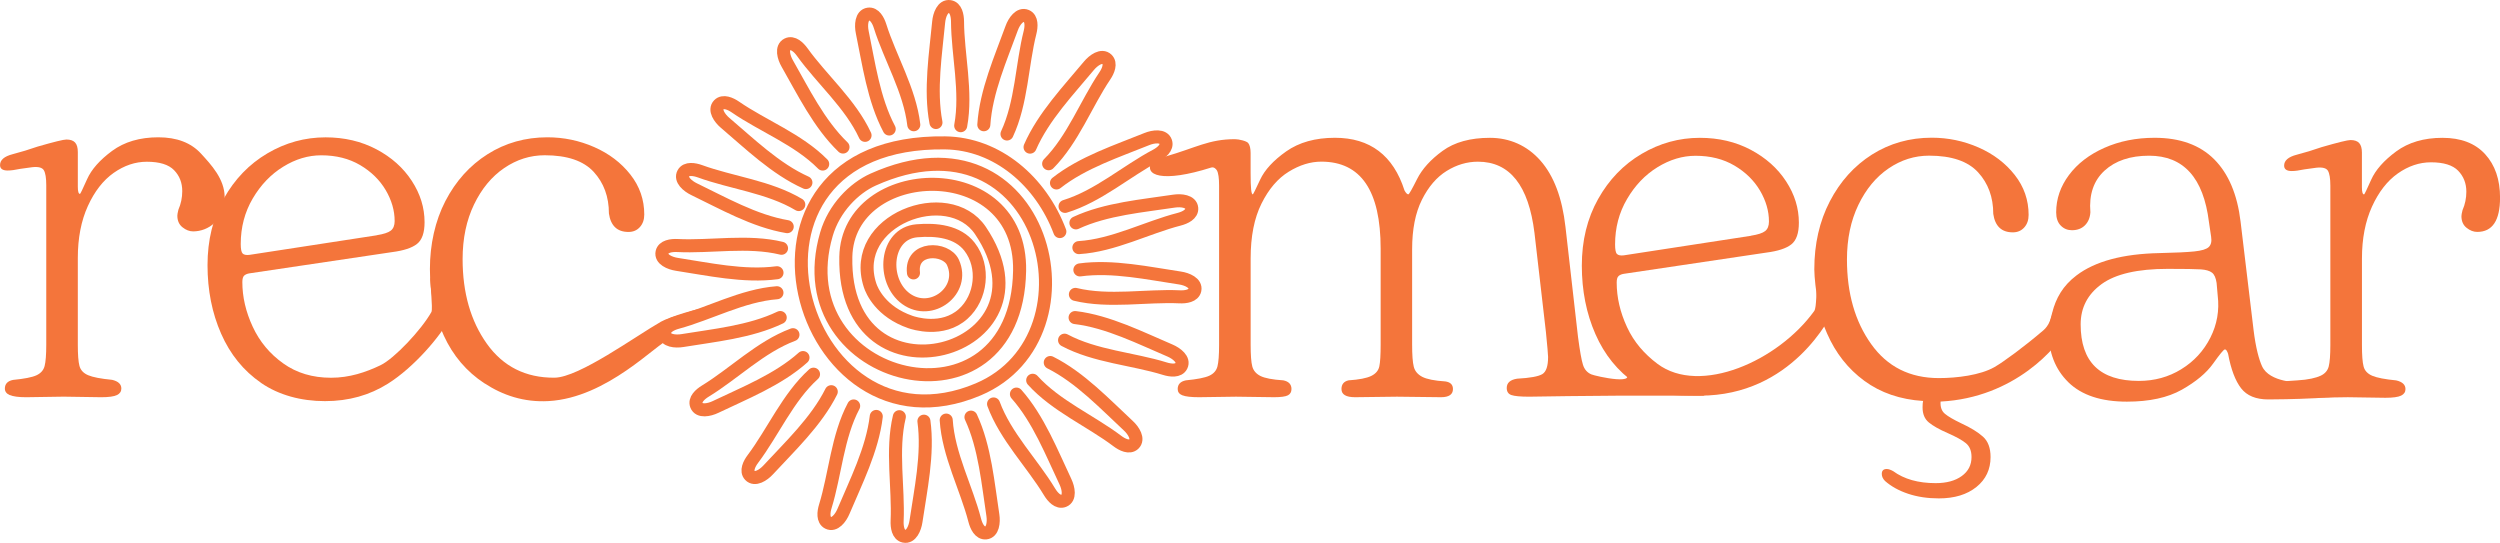
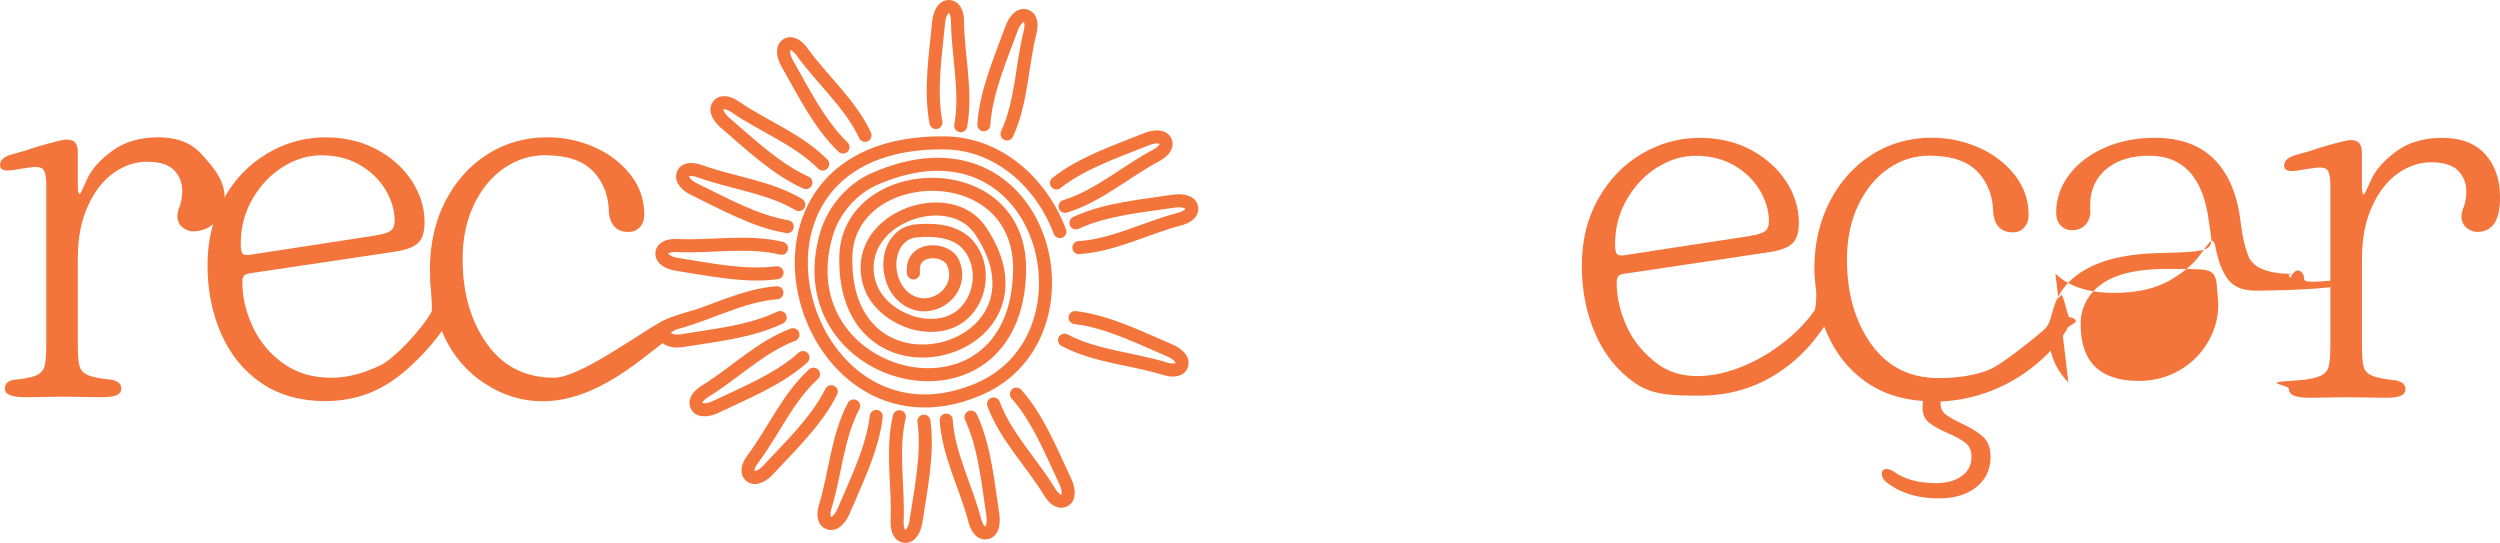
<svg xmlns="http://www.w3.org/2000/svg" id="Camada_2" data-name="Camada 2" viewBox="0 0 575 124.86">
  <defs>
    <style>      .cls-1 {        fill: none;        stroke: #f4753b;        stroke-linecap: round;        stroke-linejoin: round;        stroke-width: 3px;      }      .cls-2 {        fill: #f4753b;      }    </style>
  </defs>
  <g id="Camada_1-2" data-name="Camada 1">
    <g>
-       <path class="cls-2" d="M271.93,90.92c-.71-.29-1.06-.77-1.06-1.44,0-1.08.63-1.75,1.88-2,2.58-.25,4.38-.6,5.38-1.06,1-.46,1.63-1.17,1.88-2.13.25-.96.38-2.61.38-4.94v-36.65c0-1.75-.17-2.92-.5-3.5-.21-.36-.69-.87-1.36-.65-11.12,3.53-15.71,1.88-13.51-1.54.59-.91,3-4.16,3-5,0-.61.2-.6,1,1,1,2-1.87,3.25-1,3,7-2,10-4,16-4,.92,0,2.69.42,3.06.88s.56,1.23.56,2.31v4.63c0,1.75.04,3,.12,3.75.08.75.21,1.13.38,1.13.08,0,.65-1.13,1.69-3.38,1.04-2.25,3.04-4.42,6-6.51,2.96-2.08,6.69-3.13,11.2-3.13,8.09,0,13.43,4.05,16.01,12.13.33.59.63.88.88.88.17,0,.83-1.17,2-3.5,1.17-2.33,3.13-4.5,5.88-6.5,2.75-2,6.38-3,10.88-3s8.55,1.75,11.63,5.25c3.08,3.5,5,8.59,5.75,15.26l2.88,25.27c.42,3.17.79,5.3,1.13,6.38.33,1.09.98,1.84,1.94,2.25.96.42,12,2.89,7-1.11-1.25-1,13,1.83,13,3,0,.67,6.64,3,6,3h-19l-12.32.11-9.01.13c-2,0-3.36-.13-4.07-.38-.71-.25-1.06-.79-1.06-1.63,0-1.17.79-1.88,2.38-2.13,3-.16,4.94-.52,5.82-1.06.88-.54,1.31-1.85,1.31-3.94,0-.5-.17-2.42-.5-5.75l-2.63-22.77c-1.34-10.93-5.67-16.39-13.01-16.39-2.5,0-4.9.71-7.19,2.13-2.29,1.42-4.19,3.63-5.69,6.63-1.5,3-2.25,6.8-2.25,11.38v21.89c0,2.42.12,4.13.38,5.13.25,1,.9,1.77,1.94,2.32,1.04.54,2.82.9,5.32,1.06,1.17.17,1.75.75,1.75,1.75,0,1.25-.92,1.88-2.75,1.88l-10.13-.12-9.63.12c-2.09,0-3.13-.62-3.13-1.88,0-1.08.54-1.75,1.63-2,2.42-.16,4.15-.5,5.19-1,1.04-.5,1.67-1.23,1.88-2.19.21-.96.31-2.65.31-5.07v-22.02c0-13.34-4.55-20.02-13.64-20.02-2.5,0-5,.77-7.51,2.32-2.5,1.54-4.59,3.98-6.25,7.32-1.67,3.34-2.5,7.55-2.5,12.64v19.76c0,2.42.12,4.11.38,5.07s.88,1.69,1.88,2.19c1,.5,2.75.84,5.25,1,1.25.25,1.88.92,1.88,2,0,.67-.27,1.15-.81,1.44-.54.29-1.61.44-3.19.44l-8.76-.12-8.51.12c-1.83,0-3.11-.15-3.81-.44Z" />
      <path class="cls-2" d="M376.14,88.17c-4.05-2.79-7.11-6.57-9.19-11.32-2.09-4.75-3.13-10.01-3.13-15.76s1.25-10.86,3.75-15.32c2.5-4.46,5.84-7.92,10.01-10.38,4.17-2.46,8.63-3.69,13.39-3.69,4.34,0,8.23.92,11.7,2.75,3.46,1.84,6.17,4.25,8.13,7.26,1.96,3,2.94,6.17,2.94,9.51,0,2.42-.58,4.09-1.75,5-1.17.92-3.09,1.54-5.75,1.88l-32.77,4.88c-.5.08-.9.25-1.19.5-.29.25-.44.75-.44,1.5,0,3.42.79,6.84,2.38,10.26,1.58,3.42,3.97,6.17,7,8.44,9.79,7.33,27.79-.67,36.05-12.15.61-.85.37-5.02.74-5.52,0,0,1.71,1.25,2,1,.29-.25.26,1.32.51,1.32.67,0,1.17.27,1.5.81.33.54.33,1.1,0,1.69-1.01,2.17-9.92,20.17-31.01,20.17-6,0-10.81-.03-14.86-2.83ZM402.73,54.21c1.58-.25,2.67-.6,3.25-1.06.58-.46.88-1.19.88-2.19,0-2.42-.69-4.8-2.06-7.13-1.38-2.33-3.34-4.25-5.88-5.75-2.55-1.5-5.53-2.25-8.94-2.25-3,0-5.92.88-8.76,2.63-2.84,1.75-5.17,4.19-7,7.32-1.84,3.13-2.75,6.61-2.75,10.45,0,1.17.14,1.9.44,2.19.29.29.81.4,1.56.31l29.27-4.5Z" />
      <path class="cls-2" d="M477.44,73.76c.29.5-1.69,1.08-1.94,1.75-2.17,4.25-12.1,15.99-29.17,16.85-.08,1.25.25,2.19,1,2.81.75.63,2,1.35,3.75,2.19,2.17,1,3.83,2.02,5,3.07,1.17,1.04,1.75,2.61,1.75,4.69,0,2.83-1.08,5.13-3.25,6.88-2.17,1.75-5.05,2.63-8.63,2.63-2.59,0-4.94-.35-7.07-1.06s-3.9-1.69-5.32-2.94c-.5-.5-.75-1.04-.75-1.63,0-.75.38-1.13,1.13-1.13.42,0,.92.17,1.5.5,2.5,1.83,5.75,2.75,9.76,2.75,2.5,0,4.5-.54,6-1.63,1.5-1.08,2.25-2.54,2.25-4.38,0-1.42-.44-2.48-1.31-3.19-.88-.71-2.27-1.48-4.19-2.32-1.92-.83-3.36-1.65-4.32-2.44-.96-.79-1.44-1.94-1.44-3.44,0-.67.04-1.17.12-1.5-5.25-.33-9.76-1.88-13.51-4.63-3.75-2.75-6.61-6.38-8.57-10.88-1.26-2.89-1.8-4.49-2.25-7.73-.25-1.81-.69-5.12-.69-7.03,0-5.84,1.19-11.05,3.57-15.64,2.38-4.58,5.61-8.17,9.69-10.76,4.09-2.58,8.67-3.88,13.76-3.88,3.75,0,7.34.75,10.76,2.25,3.42,1.5,6.19,3.61,8.32,6.32,2.13,2.71,3.19,5.78,3.19,9.19,0,1.17-.33,2.13-1,2.88-.67.75-1.54,1.13-2.63,1.13-2.59,0-4.09-1.42-4.5-4.25,0-3.84-1.17-7.03-3.5-9.57-2.34-2.54-6.09-3.82-11.26-3.82-3.34,0-6.44.98-9.32,2.94-2.88,1.96-5.19,4.75-6.94,8.38-1.75,3.63-2.63,7.82-2.63,12.57,0,7.76,1.85,14.24,5.57,19.45,3.71,5.21,8.9,7.82,15.57,7.82,4.17,0,9.5-.67,12.75-2.51,2.08-1.18,6.95-4.76,11.29-8.48,2.44-2.09,2-6,4-8,.58-.92,1.5,5.01,2,5.01.67,0,1.14.25,1.44.75Z" />
-       <path class="cls-2" d="M475.73,87.92c-3.04-2.96-4.57-6.9-4.57-11.82,0-1.42.52-2.82.83-4.1.85-3.43,2.48-6.29,5.61-8.66,4.29-3.25,10.65-4.96,19.08-5.13,3.67-.08,6.34-.21,8.01-.38,1.67-.17,2.77-.5,3.31-1,.54-.5.73-1.29.56-2.38l-.5-3.38c-1.25-10.17-5.84-15.26-13.76-15.26-4.34,0-7.76,1.15-10.26,3.44-2.5,2.3-3.59,5.49-3.25,9.57-.08,1.25-.5,2.25-1.25,3s-1.75,1.13-3,1.13c-1,0-1.86-.35-2.56-1.06-.71-.71-1.06-1.73-1.06-3.06,0-3.09.98-5.94,2.94-8.57,1.96-2.63,4.67-4.71,8.13-6.25,3.46-1.54,7.32-2.32,11.57-2.32,5.84,0,10.4,1.65,13.7,4.94,3.29,3.3,5.32,8.07,6.07,14.32l3,25.02c.5,4.09,1.26,6.78,1.94,8.26,1.73,3.77,8.4,3.77,9.73,3.77.92,0-1.46.46-1,0s.46,1.53.96.61c.5-.92,1-1.37,1.5-1.37.42,0,.77.19,1.06.56.29.38.44.86.44,1.44,0,1.67,11.62-.94,10.04.77-1.59,1.71-18.96,1.86-21.29,1.86-2.84,0-4.92-.85-6.25-2.56-1.33-1.71-2.34-4.36-3-7.94-.08-.25-.19-.48-.31-.69-.12-.21-.27-.31-.44-.31-.25,0-1.15,1.09-2.69,3.25-1.54,2.17-3.94,4.17-7.19,6.01-3.25,1.83-7.46,2.75-12.64,2.75-5.92,0-10.4-1.48-13.45-4.44ZM501.69,84.92c2.92-1.79,5.15-4.21,6.69-7.25,1.54-3.04,2.11-6.28,1.69-9.7l-.25-2.88c-.17-1.17-.52-1.96-1.06-2.38-.54-.42-1.4-.67-2.56-.75-1.17-.08-3.71-.12-7.63-.12-6.92,0-11.99,1.17-15.2,3.5-3.21,2.34-4.82,5.42-4.82,9.26,0,8.68,4.46,13.01,13.39,13.01,3.58,0,6.84-.89,9.76-2.69Z" />
+       <path class="cls-2" d="M475.73,87.92c-3.04-2.96-4.57-6.9-4.57-11.82,0-1.42.52-2.82.83-4.1.85-3.43,2.48-6.29,5.61-8.66,4.29-3.25,10.65-4.96,19.08-5.13,3.67-.08,6.34-.21,8.01-.38,1.67-.17,2.77-.5,3.31-1,.54-.5.73-1.29.56-2.38l-.5-3.38c-1.25-10.17-5.84-15.26-13.76-15.26-4.34,0-7.76,1.15-10.26,3.44-2.5,2.3-3.59,5.49-3.25,9.57-.08,1.25-.5,2.25-1.25,3s-1.75,1.13-3,1.13c-1,0-1.86-.35-2.56-1.06-.71-.71-1.06-1.73-1.06-3.06,0-3.09.98-5.94,2.94-8.57,1.96-2.63,4.67-4.71,8.13-6.25,3.46-1.54,7.32-2.32,11.57-2.32,5.84,0,10.4,1.65,13.7,4.94,3.29,3.3,5.32,8.07,6.07,14.32c.5,4.09,1.26,6.78,1.94,8.26,1.73,3.77,8.4,3.77,9.73,3.77.92,0-1.46.46-1,0s.46,1.53.96.61c.5-.92,1-1.37,1.5-1.37.42,0,.77.19,1.06.56.29.38.44.86.44,1.44,0,1.67,11.62-.94,10.04.77-1.59,1.71-18.96,1.86-21.29,1.86-2.84,0-4.92-.85-6.25-2.56-1.33-1.71-2.34-4.36-3-7.94-.08-.25-.19-.48-.31-.69-.12-.21-.27-.31-.44-.31-.25,0-1.15,1.09-2.69,3.25-1.54,2.17-3.94,4.17-7.19,6.01-3.25,1.83-7.46,2.75-12.64,2.75-5.92,0-10.4-1.48-13.45-4.44ZM501.69,84.92c2.92-1.79,5.15-4.21,6.69-7.25,1.54-3.04,2.11-6.28,1.69-9.7l-.25-2.88c-.17-1.17-.52-1.96-1.06-2.38-.54-.42-1.4-.67-2.56-.75-1.17-.08-3.71-.12-7.63-.12-6.92,0-11.99,1.17-15.2,3.5-3.21,2.34-4.82,5.42-4.82,9.26,0,8.68,4.46,13.01,13.39,13.01,3.58,0,6.84-.89,9.76-2.69Z" />
      <path class="cls-2" d="M527.59,90.99c-.75-.33-1.13-.83-1.13-1.5,0-1.08-7.46-1.49,1.88-2,2.59-.14,4.38-.6,5.38-1.06,1-.46,1.63-1.17,1.88-2.13.25-.96.38-2.61.38-4.94v-36.65c0-1.67-.19-2.81-.56-3.44-.38-.62-1.27-.85-2.69-.69l-2.75.38c-1.17.25-2.13.38-2.88.38-1.17,0-1.75-.42-1.75-1.25,0-1.17.96-2,2.88-2.5,1.92-.5,3.84-1.08,5.75-1.75,3.75-1.08,5.96-1.63,6.63-1.63.92,0,1.58.23,2,.69.42.46.63,1.19.63,2.19v8c0,1.08.17,1.63.5,1.63.08,0,.63-1.13,1.63-3.38,1-2.25,2.92-4.42,5.75-6.51,2.83-2.08,6.38-3.13,10.63-3.13s7.53,1.25,9.82,3.75c2.29,2.5,3.44,5.84,3.44,10.01,0,5.25-1.75,7.88-5.25,7.88-.84,0-1.65-.31-2.44-.94-.79-.62-1.19-1.52-1.19-2.69,0-.25.08-.71.25-1.37.58-1.33.88-2.75.88-4.25,0-1.92-.63-3.52-1.88-4.82-1.25-1.29-3.34-1.94-6.25-1.94-2.67,0-5.21.86-7.63,2.56-2.42,1.71-4.4,4.25-5.94,7.63-1.54,3.38-2.31,7.36-2.31,11.95v19.89c0,2.34.12,3.98.38,4.94.25.96.92,1.67,2,2.13,1.08.46,2.92.81,5.5,1.06,1.42.33,2.13,1,2.13,2,0,.67-.33,1.17-1,1.5-.67.33-1.88.5-3.63.5l-8.63-.13-8.63.13c-1.75,0-3-.17-3.75-.5Z" />
    </g>
    <g>
      <path class="cls-1" d="M210.1,62.77c-.73-6.15,7.48-5.93,9.08-2.41,2.94,6.49-5,12.54-10.78,8.37-5.69-4.11-4.89-15.02,2.47-15.65,4.48-.38,9.4.15,12.13,3.68,3.57,4.62,2.73,11.68-1.48,15.45-4.77,4.28-11.39,2.11-12.13,1.85-6.83-2.36-8.87-7.18-9.28-8.45-4.89-15.02,18.02-23.53,25.39-12.59,19,28.2-31.7,42.18-30.96,6.05.45-21.9,40.44-23.63,39.97,3.21-.69,38.95-54.51,26.1-44.42-8.44,1.74-5.95,6.32-10.56,10.76-12.55,39.2-17.58,53.19,35.96,24.16,48.26-41.53,17.6-62.43-57.43-7.64-56.69,11.99.16,22.04,8.82,26.4,20.4" />
      <g>
        <path class="cls-1" d="M247.46,51.26c6.95-3.23,15.48-3.91,22.55-5,1.64-.25,3.94-.02,4.09,1.63.12,1.4-1.55,2.19-2.91,2.54-7.37,1.89-15.11,6.03-23.05,6.52" />
-         <path class="cls-1" d="M248.37,62.08c7.6-1.04,15.95.82,23.02,1.86,1.64.24,3.77,1.15,3.43,2.76-.3,1.38-2.12,1.64-3.53,1.57-7.6-.36-16.22,1.31-23.95-.56" />
        <path class="cls-1" d="M247.27,73.04c7.61.9,15.23,4.79,21.82,7.58,1.52.65,3.37,2.06,2.62,3.54-.63,1.26-2.47,1.05-3.81.63-7.27-2.26-16.03-2.8-23.05-6.55" />
-         <path class="cls-1" d="M241.56,83.38c6.86,3.43,12.71,9.67,17.95,14.53,1.22,1.12,2.47,3.08,1.27,4.22-1.02.97-2.68.15-3.8-.7-6.07-4.59-14.13-8.07-19.46-13.97" />
        <g>
          <path class="cls-1" d="M223.32,95.94c3.24,6.95,3.94,15.47,5.04,22.54.25,1.64.02,3.94-1.63,4.09-1.4.12-2.19-1.54-2.54-2.91-1.9-7.37-6.06-15.1-6.56-23.04" />
          <path class="cls-1" d="M212.5,96.87c1.05,7.59-.79,15.95-1.82,23.02-.24,1.64-1.14,3.78-2.76,3.43-1.38-.29-1.64-2.12-1.58-3.53.35-7.6-1.34-16.22.51-23.95" />
          <path class="cls-1" d="M201.54,95.78c-.89,7.61-4.77,15.24-7.54,21.83-.64,1.53-2.05,3.37-3.53,2.63-1.26-.63-1.06-2.47-.64-3.81,2.25-7.27,2.77-16.03,6.51-23.06" />
          <path class="cls-1" d="M191.19,90.09c-3.42,6.86-9.65,12.72-14.5,17.98-1.12,1.22-3.07,2.47-4.21,1.28-.97-1.02-.16-2.68.69-3.8,4.58-6.08,8.04-14.15,13.94-19.49" />
        </g>
        <g>
          <path class="cls-1" d="M178.71,62.73c-7.6,1.01-15.95-.86-23.02-1.93-1.64-.25-3.77-1.16-3.42-2.77.3-1.37,2.13-1.63,3.53-1.56,7.6.39,16.22-1.26,23.95.63" />
          <path class="cls-1" d="M181.06,52.13c-7.56-1.27-14.98-5.52-21.43-8.62-1.49-.72-3.26-2.22-2.45-3.66.69-1.23,2.51-.93,3.84-.45,7.15,2.61,15.88,3.57,22.7,7.65" />
          <path class="cls-1" d="M185.36,41.99c-7-3.13-13.12-9.11-18.58-13.73-1.26-1.07-2.6-2.96-1.45-4.16.98-1.01,2.67-.27,3.83.53,6.27,4.32,14.47,7.44,20.06,13.1" />
          <path class="cls-1" d="M193.89,33.82c-5.53-5.31-9.26-13.01-12.82-19.21-.83-1.43-1.44-3.67.04-4.4,1.26-.62,2.6.65,3.42,1.79,4.43,6.19,11.09,11.9,14.43,19.13" />
        </g>
        <g>
-           <path class="cls-1" d="M204.52,29.67c-3.6-6.77-4.74-15.25-6.2-22.25-.34-1.62-.23-3.94,1.41-4.17,1.39-.2,2.27,1.43,2.69,2.77,2.28,7.26,6.83,14.77,7.75,22.67" />
          <path class="cls-1" d="M215.27,28.18c-1.44-7.53-.04-15.97.62-23.09.15-1.65.94-3.83,2.58-3.57,1.39.22,1.75,2.03,1.76,3.44.04,7.61,2.18,16.12.73,23.95" />
          <path class="cls-1" d="M226.28,28.69c.49-7.65,3.97-15.47,6.4-22.19.56-1.56,1.87-3.47,3.39-2.81,1.29.56,1.18,2.41.84,3.77-1.87,7.38-1.93,16.16-5.3,23.36" />
-           <path class="cls-1" d="M236.91,33.84c3.06-7.03,8.98-13.21,13.54-18.71,1.06-1.27,2.94-2.63,4.14-1.49,1.02.97.3,2.67-.49,3.83-4.26,6.31-7.3,14.54-12.91,20.19" />
        </g>
        <path class="cls-1" d="M242.99,42.08c6.02-4.75,14.15-7.4,20.77-10.09,1.53-.62,3.83-.93,4.35.64.44,1.34-1,2.49-2.24,3.15-6.73,3.55-13.3,9.37-20.91,11.69" />
        <path class="cls-1" d="M233.78,90.64c5.09,5.73,8.2,13.7,11.27,20.16.71,1.5,1.15,3.77-.39,4.38-1.31.52-2.54-.85-3.27-2.06-3.93-6.52-10.12-12.74-12.87-20.21" />
        <path class="cls-1" d="M179.45,73.03c-6.91,3.32-15.43,4.13-22.48,5.3-1.63.27-3.94.07-4.11-1.58-.14-1.4,1.52-2.21,2.88-2.58,7.35-1.99,15.03-6.24,22.96-6.84" />
        <path class="cls-1" d="M184.69,82.24c-5.71,5.12-13.66,8.26-20.11,11.36-1.49.72-3.77,1.17-4.39-.37-.53-1.31.84-2.55,2.04-3.28,6.5-3.96,12.69-10.18,20.15-12.97" />
      </g>
    </g>
    <g>
      <path class="cls-2" d="M2.25,90.88c-.75-.33-1.13-.83-1.13-1.5,0-1.08.63-1.75,1.88-2,2.58-.25,4.38-.6,5.38-1.06,1-.46,1.63-1.17,1.88-2.13.25-.96.38-2.61.38-4.94v-36.66c0-1.67-.19-2.81-.56-3.44-.38-.62-1.27-.85-2.69-.69l-2.75.38c-1.17.25-2.13.38-2.88.38-1.17,0-1.75-.42-1.75-1.25,0-1.17.96-2,2.88-2.5,1.92-.5,3.83-1.08,5.75-1.75,3.75-1.08,5.96-1.63,6.63-1.63.92,0,1.58.23,2,.69.42.46.63,1.19.63,2.19v8c0,1.09.17,1.63.5,1.63.08,0,.63-1.13,1.63-3.38,1-2.25,2.92-4.42,5.75-6.51,2.83-2.08,6.38-3.13,10.63-3.13s7.53,1.25,9.82,3.75c2.29,2.5,5.44,5.84,5.44,10.01,0,5.25-3.75,7.88-7.25,7.88-.84,0-1.65-.31-2.44-.94-.79-.62-1.19-1.52-1.19-2.69,0-.25.08-.71.25-1.38.58-1.33.88-2.75.88-4.25,0-1.92-.62-3.52-1.88-4.82-1.25-1.29-3.34-1.94-6.26-1.94-2.67,0-5.21.86-7.63,2.56-2.42,1.71-4.4,4.25-5.94,7.63-1.54,3.38-2.31,7.36-2.31,11.95v19.89c0,2.34.12,3.98.38,4.94s.92,1.67,2,2.13c1.08.46,2.92.81,5.5,1.06,1.42.33,2.13,1,2.13,2,0,.67-.33,1.17-1,1.5-.67.33-1.88.5-3.63.5l-8.63-.13-8.63.13c-1.75,0-3-.17-3.75-.5Z" />
      <path class="cls-2" d="M60.06,88.07c-4.05-2.79-7.11-6.57-9.2-11.32-2.09-4.75-3.13-10.01-3.13-15.76s1.25-10.86,3.75-15.33c2.5-4.46,5.84-7.92,10.01-10.38,4.17-2.46,8.63-3.69,13.39-3.69,4.34,0,8.23.92,11.7,2.75,3.46,1.83,6.17,4.25,8.13,7.26,1.96,3,2.94,6.17,2.94,9.51,0,2.42-.58,4.09-1.75,5-1.17.92-3.09,1.54-5.75,1.88l-32.78,4.88c-.5.08-.9.25-1.19.5-.29.25-.44.75-.44,1.5,0,3.42.79,6.84,2.38,10.26,1.58,3.42,3.92,6.24,7.01,8.44,3.08,2.21,6.76,3.31,11.01,3.31s7.98-1.25,11.38-2.88c3.16-1.51,9.41-8.14,11.71-12.25.37-.66-.36-7.26-.23-7.75.25-.33,2.71,3.25,3,3,.29-.25,2.75,2,3,2,.67,0-1.75,1.84-1.42,2.38.33.54.33,1.11,0,1.69-2.34,4.34-8.35,11.41-14.38,15.19-4.16,2.61-8.94,4-14.45,4s-10.66-1.4-14.7-4.19ZM86.64,54.1c1.58-.25,2.67-.6,3.25-1.06.58-.46.88-1.19.88-2.19,0-2.42-.69-4.8-2.06-7.13-1.38-2.33-3.34-4.25-5.88-5.75-2.55-1.5-5.53-2.25-8.94-2.25-3,0-5.92.87-8.76,2.63-2.84,1.75-5.17,4.19-7.01,7.32-1.83,3.13-2.75,6.61-2.75,10.45,0,1.17.15,1.9.44,2.19.29.29.81.4,1.56.31l29.27-4.5Z" />
      <path class="cls-2" d="M111.45,88.19c-4.13-2.71-7.26-6.38-9.38-11.01-2.13-4.63-3.19-9.74-3.19-15.32s1.19-11.05,3.57-15.64c2.38-4.58,5.61-8.17,9.7-10.76,4.08-2.58,8.67-3.88,13.76-3.88,3.75,0,7.34.75,10.76,2.25,3.42,1.5,6.19,3.61,8.32,6.32,2.13,2.71,3.19,5.78,3.19,9.19,0,1.17-.33,2.13-1,2.88-.67.75-1.54,1.13-2.63,1.13-2.59,0-4.09-1.42-4.5-4.25,0-3.84-1.17-7.03-3.5-9.57-2.34-2.54-6.09-3.82-11.26-3.82-3.34,0-6.44.98-9.32,2.94-2.88,1.96-5.19,4.75-6.94,8.38-1.75,3.63-2.63,7.82-2.63,12.57,0,7.76,1.86,14.24,5.57,19.45,3.71,5.21,8.9,7.87,15.57,7.82,5.65-.05,18.65-9.55,24.48-12.88,1.94-1.11,9.75-3.5,10-3,.5,1-8.73,4.96-8.19,5.19.1.04-.23,1-.01,1.26.37.45.35.5.2.55-3,1-14.26,13.5-27.85,14.26-5.66.32-10.57-1.35-14.7-4.07Z" />
    </g>
  </g>
</svg>